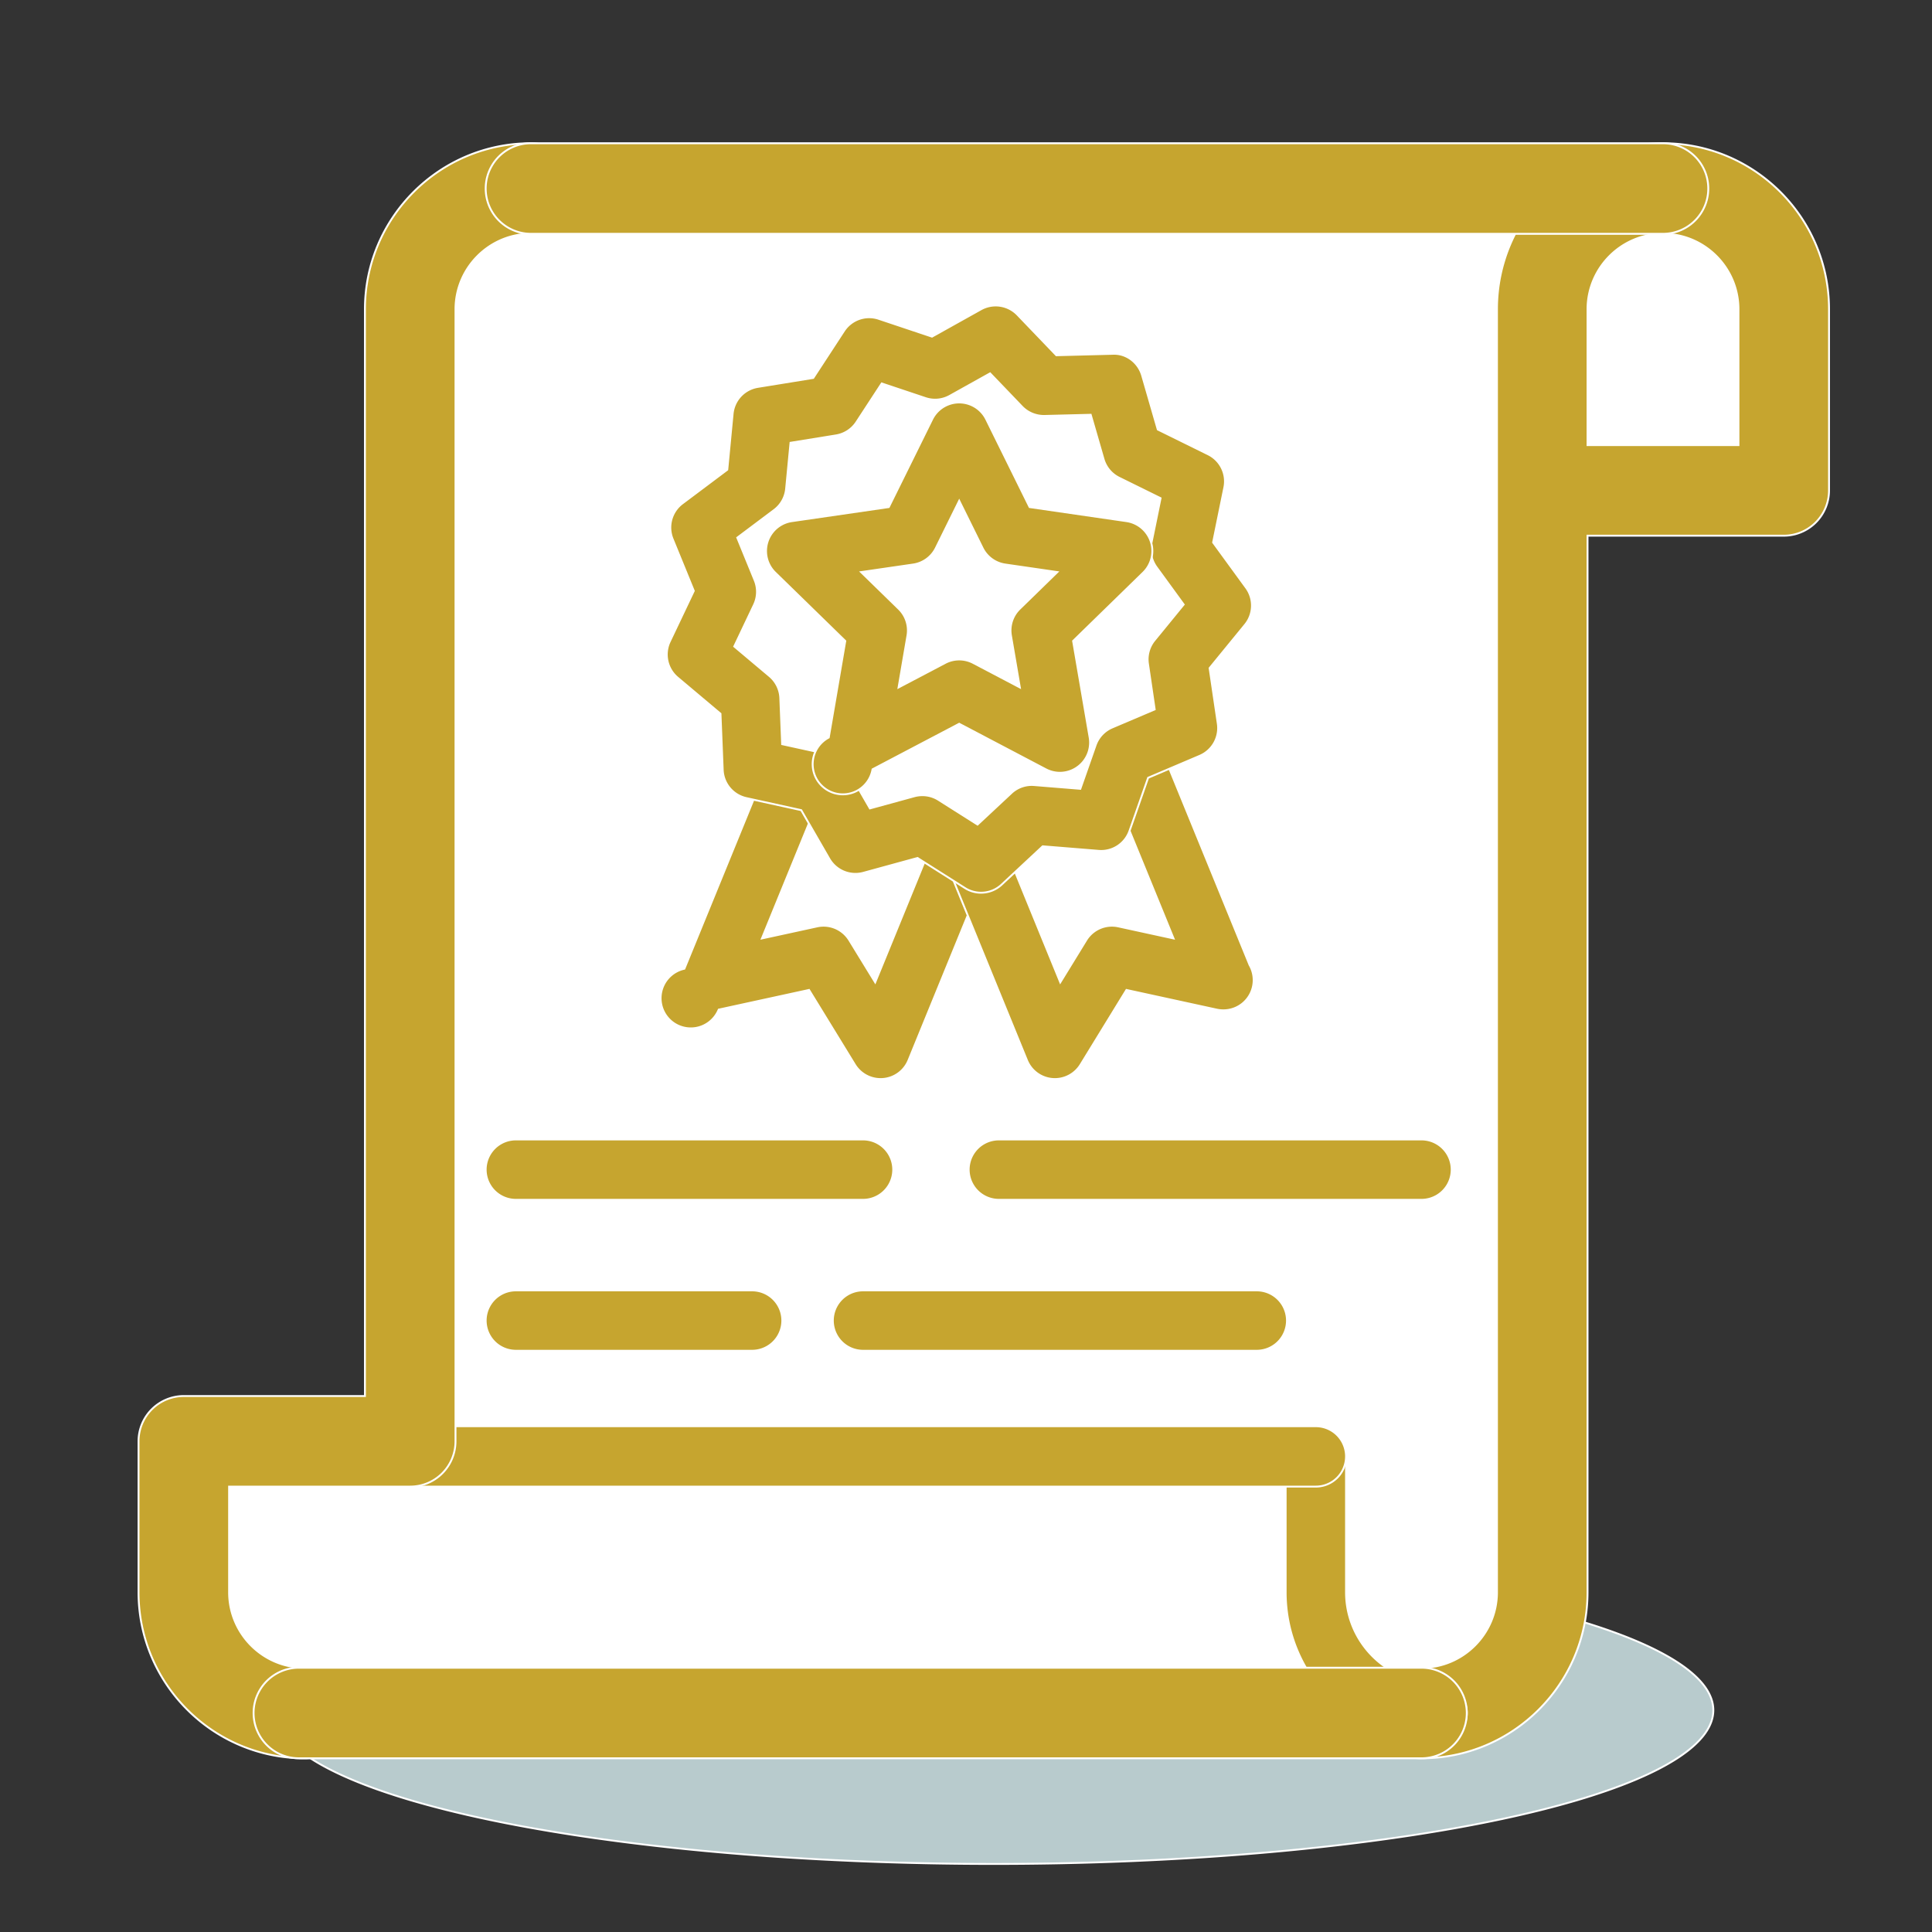
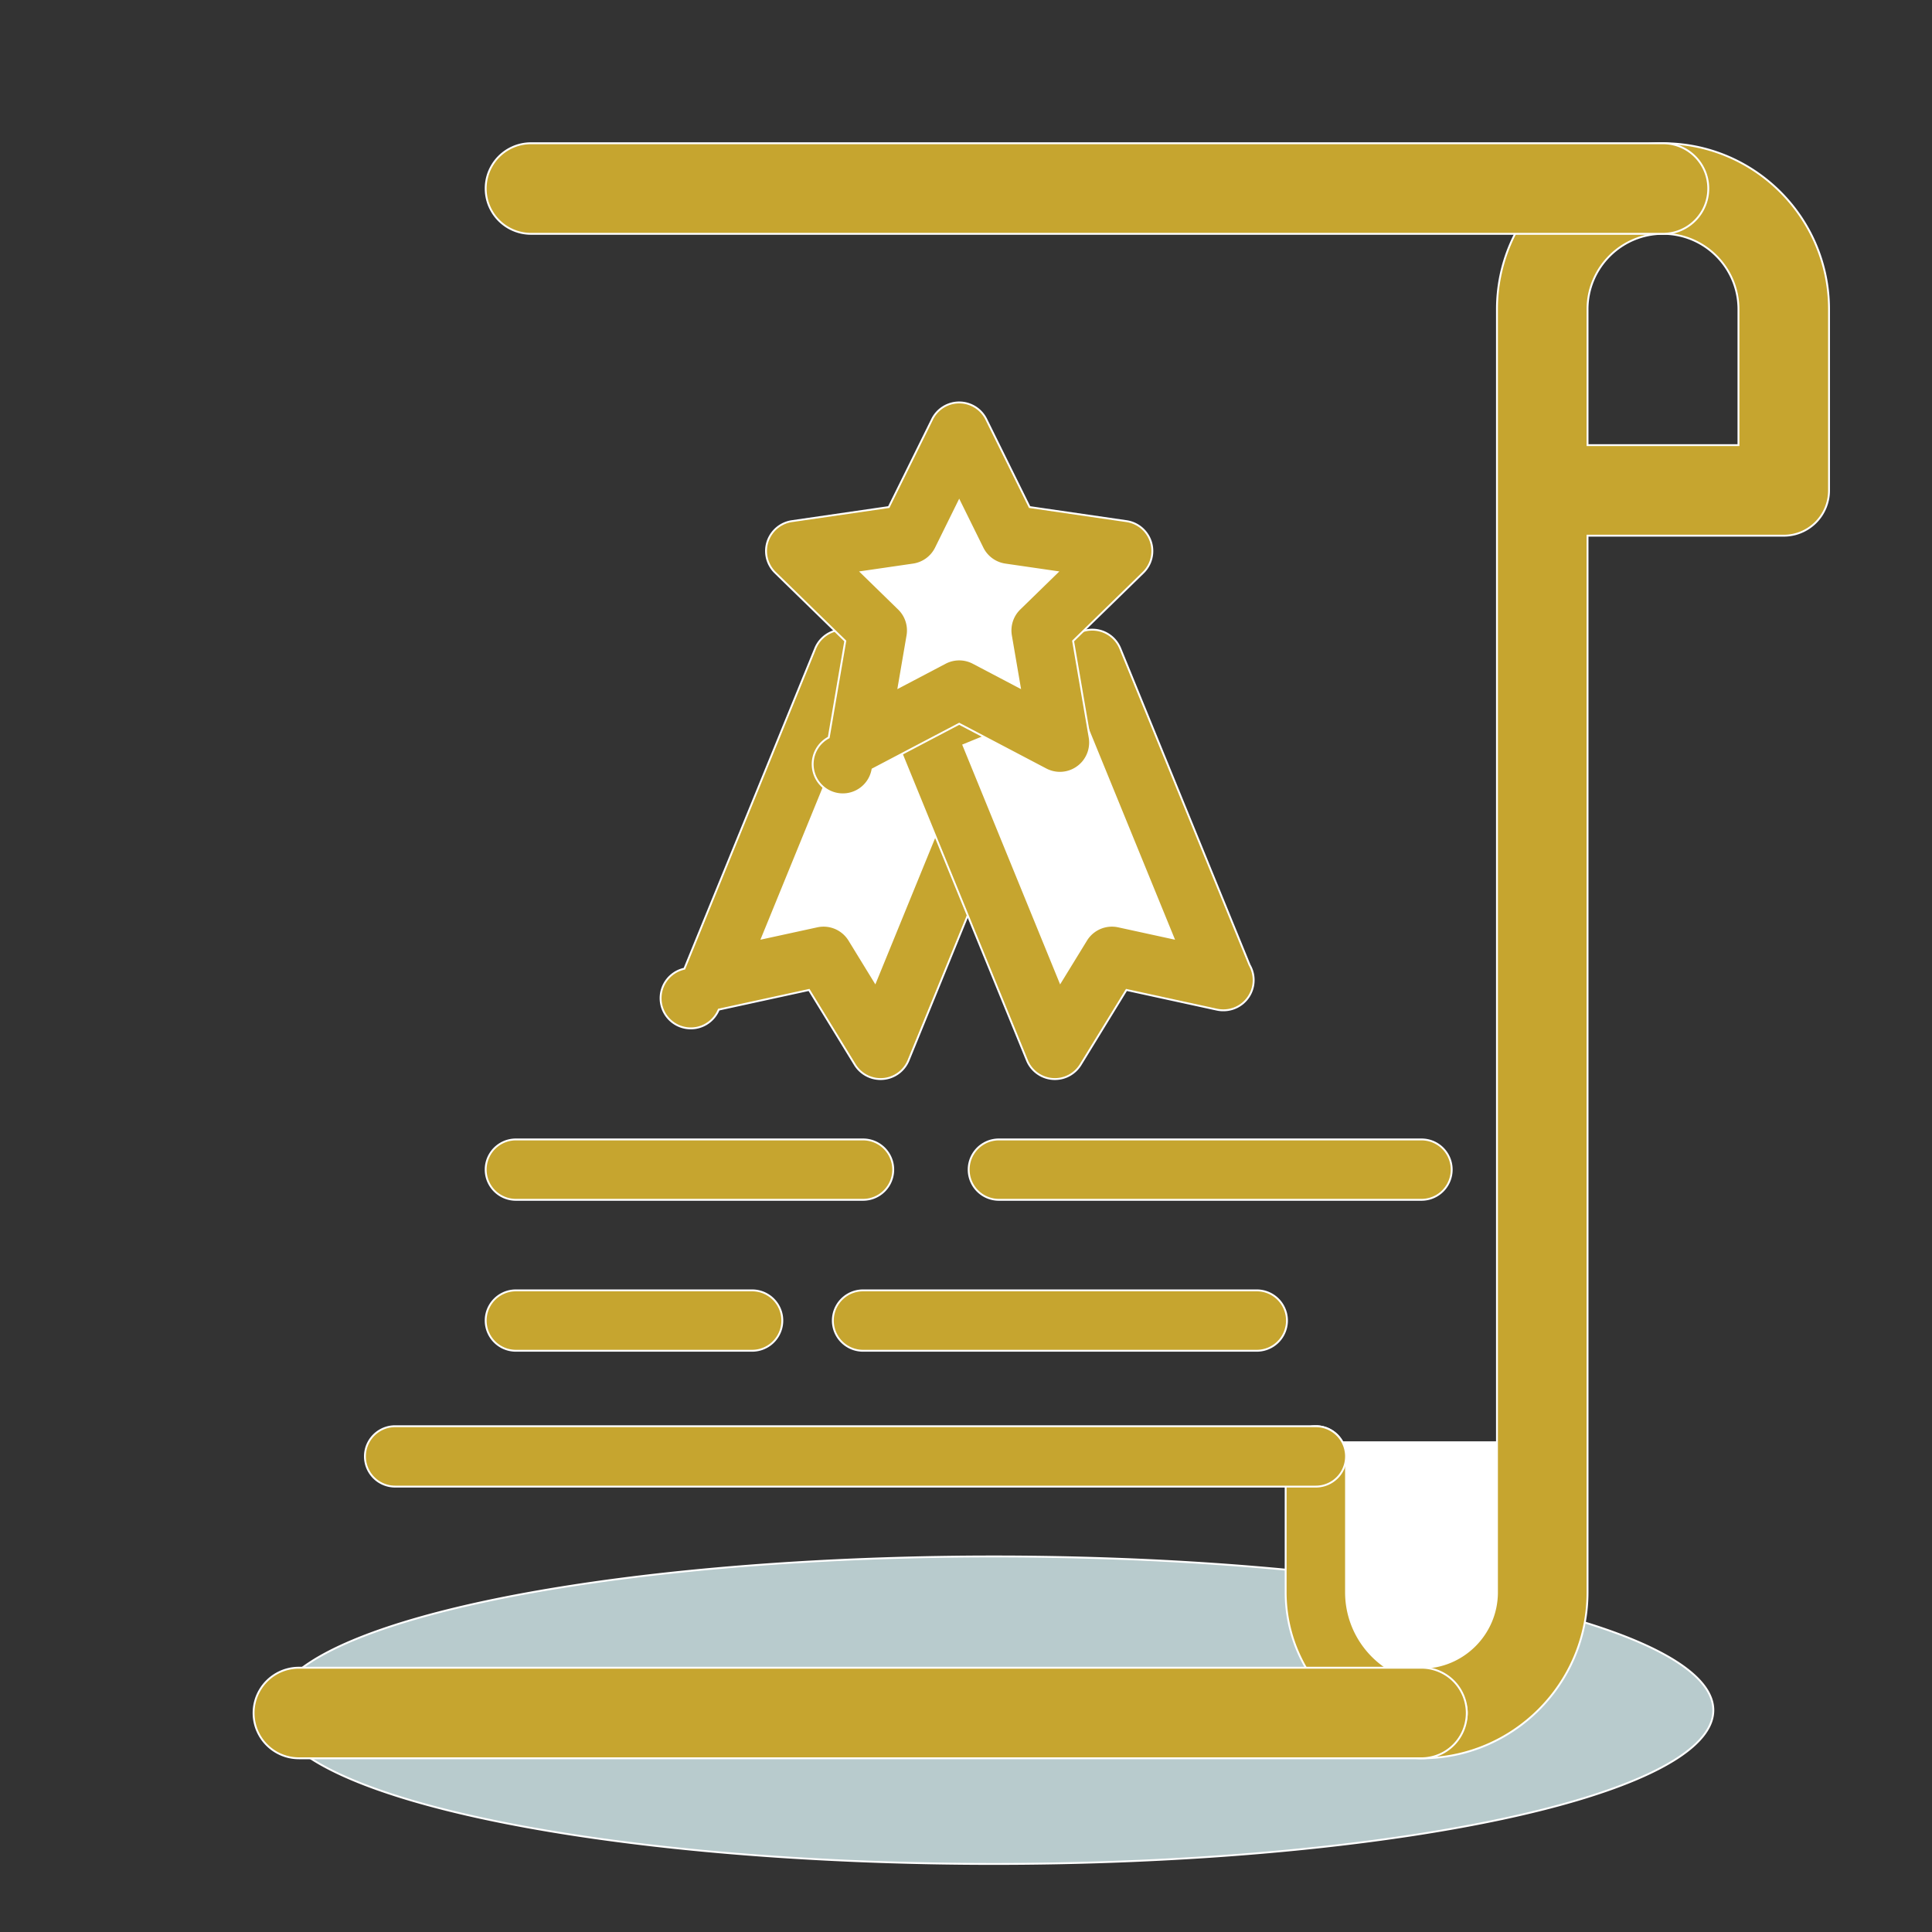
<svg xmlns="http://www.w3.org/2000/svg" width="800px" height="800px" viewBox="0 0 1024 1024" class="icon" version="1.1" fill="#FFF" stroke="#FFF">
  <rect x="0" y="0" width="1024" height="1024" fill="#333333" stroke="none" />
  <g id="SVGRepo_bgCarrier" stroke-width="0" />
  <g id="SVGRepo_tracerCarrier" stroke-linecap="round" stroke-linejoin="round" />
  <g id="SVGRepo_iconCarrier">
    <path d="M145.424 906.44a381.336 81.488 0 1 0 762.672 0 381.336 81.488 0 1 0-762.672 0Z" fill="#B8CBCD" />
-     <path d="M817.424 259.928v-96a64 64 0 0 1 128 0v96M817.424 99.928H258.56l-41.136 41.144v622.856h600M753.424 907.928H130.56l-41.136-41.136V763.928h608" fill="#FFFFFF" />
    <path d="M689.424 763.928v80a64 64 0 0 0 128 0v-80" fill="#FFFFFF" />
    <path d="M753.424 931.928a24 24 0 1 1 0-48c22.056 0 40-17.944 40-40v-680c0-48.52 39.48-88 88-88s88 39.48 88 88v96a24 24 0 0 1-24 24h-104v560c0 48.528-39.48 88-88 88z m88-696h80v-72c0-22.056-17.944-40-40-40s-40 17.944-40 40v72z" fill="#c6a52f" />
    <path d="M761.424 923.928c-44.112 0-80-35.888-80-80v-72a16 16 0 0 1 32 0v72c0 26.472 21.528 48 48 48a16 16 0 0 1 0 32z" fill="#c6a52f" />
    <path d="M697.424 787.928h-488a16 16 0 0 1 0-32h488a16 16 0 0 1 0 32zM753.424 635.928h-224a16 16 0 0 1 0-32h224a16 16 0 0 1 0 32zM457.424 635.928h-184a16 16 0 0 1 0-32h184a16 16 0 0 1 0 32zM666.12 715.928H457.424a16 16 0 0 1 0-32h208.696a16 16 0 0 1 0 32zM398.64 715.928H273.424a16 16 0 0 1 0-32H398.64a16 16 0 0 1 0 32z" fill="#c6a52f" />
-     <path d="M161.424 931.928c-48.52 0-88-39.48-88-88v-80a24 24 0 0 1 24-24h96v-576c0-48.52 39.48-88 88-88a24 24 0 1 1 0 48c-22.056 0-40 17.944-40 40v600a24 24 0 0 1-24 24h-96v56c0 22.056 17.944 40 40 40a24 24 0 1 1 0 48z" fill="#c6a52f" />
    <path d="M881.424 123.928h-600a24 24 0 1 1 0-48h600a24 24 0 1 1 0 48zM753.424 931.928H158.408a24 24 0 1 1 0-48h595.016a24 24 0 1 1 0 48z" fill="#c6a52f" />
    <path d="M466.728 555.928l-30.224-49.28-58.968 12.832 69.368-169.744 89.192 36.432z" fill="#FFFFFF6E89A" />
    <path d="M466.728 571.928a16.016 16.016 0 0 1-13.64-7.632l-24.28-39.6-47.864 10.424a16 16 0 1 1-18.208-21.688l69.36-169.752a16.032 16.032 0 0 1 20.864-8.76l89.192 36.44a16 16 0 0 1 8.76 20.864l-69.368 169.76a15.984 15.984 0 0 1-14.816 9.944z m-30.216-81.28c5.48 0 10.688 2.832 13.64 7.632l13.712 22.368 51.368-125.72-59.576-24.336-51.808 126.792 29.248-6.368c1.144-0.248 2.288-0.368 3.416-0.368z" fill="#c6a52f" />
    <path d="M559.112 555.928l30.232-49.28 58.96 12.832-69.368-169.744-89.184 36.432z" fill="#FFFFFF6E89A" />
    <path d="M559.112 571.928a16 16 0 0 1-14.808-9.944l-69.36-169.76a16 16 0 0 1 8.76-20.864l89.184-36.44a16.016 16.016 0 0 1 20.864 8.76l68.56 167.784a16 16 0 0 1-13.848 24.024h-0.16c-1.136 0-2.272-0.12-3.408-0.368l-47.856-10.424-24.288 39.6a16.024 16.024 0 0 1-13.64 7.632z m-48.496-177l51.36 125.728 13.728-22.376a16 16 0 0 1 17.048-7.264l29.232 6.368-51.808-126.792-59.56 24.336z" fill="#c6a52f" />
-     <path d="M583.608 435.032l-36.696-2.984-26.92 25.104-31.096-19.688-35.504 9.72-18.384-31.888-35.96-7.888-1.456-36.792-28.168-23.696 15.8-33.24-13.936-34.072 29.448-22.096 3.496-36.648 36.336-5.88 20.128-30.824 34.912 11.68 32.144-17.936 25.48 26.568 36.8-0.944 10.216 35.36 33.024 16.264-7.384 36.064 21.68 29.752-23.304 28.504 5.376 36.408-33.872 14.408z" fill="#FFFFFF6E89A" />
-     <path d="M519.984 473.152c-2.96 0-5.928-0.808-8.56-2.488l-25.128-15.912-28.688 7.856a16.024 16.024 0 0 1-18.088-7.44l-14.856-25.768-29.056-6.384a15.992 15.992 0 0 1-12.56-14.992l-1.176-29.728-22.76-19.152a16 16 0 0 1-4.152-19.112l12.768-26.856-11.256-27.528a15.984 15.984 0 0 1 5.208-18.848l23.792-17.848 2.832-29.616a16 16 0 0 1 13.368-14.272l29.36-4.752 16.264-24.904a15.968 15.968 0 0 1 18.472-6.424l28.208 9.44 25.968-14.496a16.032 16.032 0 0 1 19.344 2.888l20.592 21.472 29.736-0.76c7.296-0.416 13.76 4.56 15.776 11.544l8.256 28.568 26.688 13.152a15.984 15.984 0 0 1 8.6 17.56l-5.96 29.144 17.52 24.04a15.984 15.984 0 0 1-0.544 19.544l-18.832 23.032 4.344 29.424a16 16 0 0 1-9.568 17.064l-27.368 11.64-9.824 28.064a15.92 15.92 0 0 1-16.4 10.664l-29.648-2.408-21.752 20.288a15.96 15.96 0 0 1-10.92 4.304z m-31.088-51.688c3 0 5.976 0.84 8.56 2.488l20.656 13.088L536 420.344a15.784 15.784 0 0 1 12.208-4.24l24.376 1.984 8.08-23.08c1.48-4.248 4.696-7.68 8.84-9.448l22.504-9.568-3.568-24.184a15.984 15.984 0 0 1 3.448-12.464l15.48-18.936-14.4-19.768a16 16 0 0 1-2.744-12.632l4.896-23.96-21.936-10.808a15.944 15.944 0 0 1-8.296-9.904l-6.792-23.496-24.456 0.616a16.16 16.16 0 0 1-11.952-4.912l-16.928-17.648-21.352 11.912a15.952 15.952 0 0 1-12.872 1.2l-23.192-7.76-13.376 20.48a16 16 0 0 1-10.832 7.048l-24.144 3.904-2.328 24.352a15.976 15.976 0 0 1-6.328 11.272l-19.56 14.68 9.256 22.632a15.976 15.976 0 0 1-0.36 12.92l-10.496 22.088 18.712 15.744a16 16 0 0 1 5.688 11.608l0.968 24.448 23.888 5.24c4.4 0.96 8.184 3.736 10.432 7.632l12.208 21.184 23.584-6.464c1.4-0.368 2.824-0.552 4.24-0.552z" fill="#c6a52f" />
    <path d="M508.4 229.296l26.696 54.088 59.688 8.664-43.2 42.104 10.2 59.44-53.384-28.064-53.384 28.064 10.192-59.44-43.192-42.104 59.688-8.664z" fill="#FFFFFFFFFFF" />
    <path d="M561.784 409.592c-2.544 0-5.104-0.608-7.448-1.832l-45.936-24.144-45.936 24.144a15.984 15.984 0 1 1-23.216-16.864l8.768-51.152-37.168-36.24a16 16 0 0 1 8.872-27.288l51.352-7.456 22.976-46.536a16 16 0 0 1 28.688-0.008l22.976 46.544 51.352 7.456a16 16 0 0 1 8.872 27.288l-37.168 36.24 8.776 51.152a16.024 16.024 0 0 1-15.76 18.696zM456.4 303.224l19.976 19.48c3.776 3.672 5.496 8.968 4.6 14.16l-4.712 27.488 24.688-12.984a15.96 15.96 0 0 1 14.888 0l24.688 12.976-4.712-27.488a16.008 16.008 0 0 1 4.6-14.16l19.984-19.48-27.6-4.008a16 16 0 0 1-12.048-8.752l-12.352-25.024-12.344 25.016a16 16 0 0 1-12.048 8.76l-27.608 4.016z" fill="#c6a52f" />
  </g>
</svg>